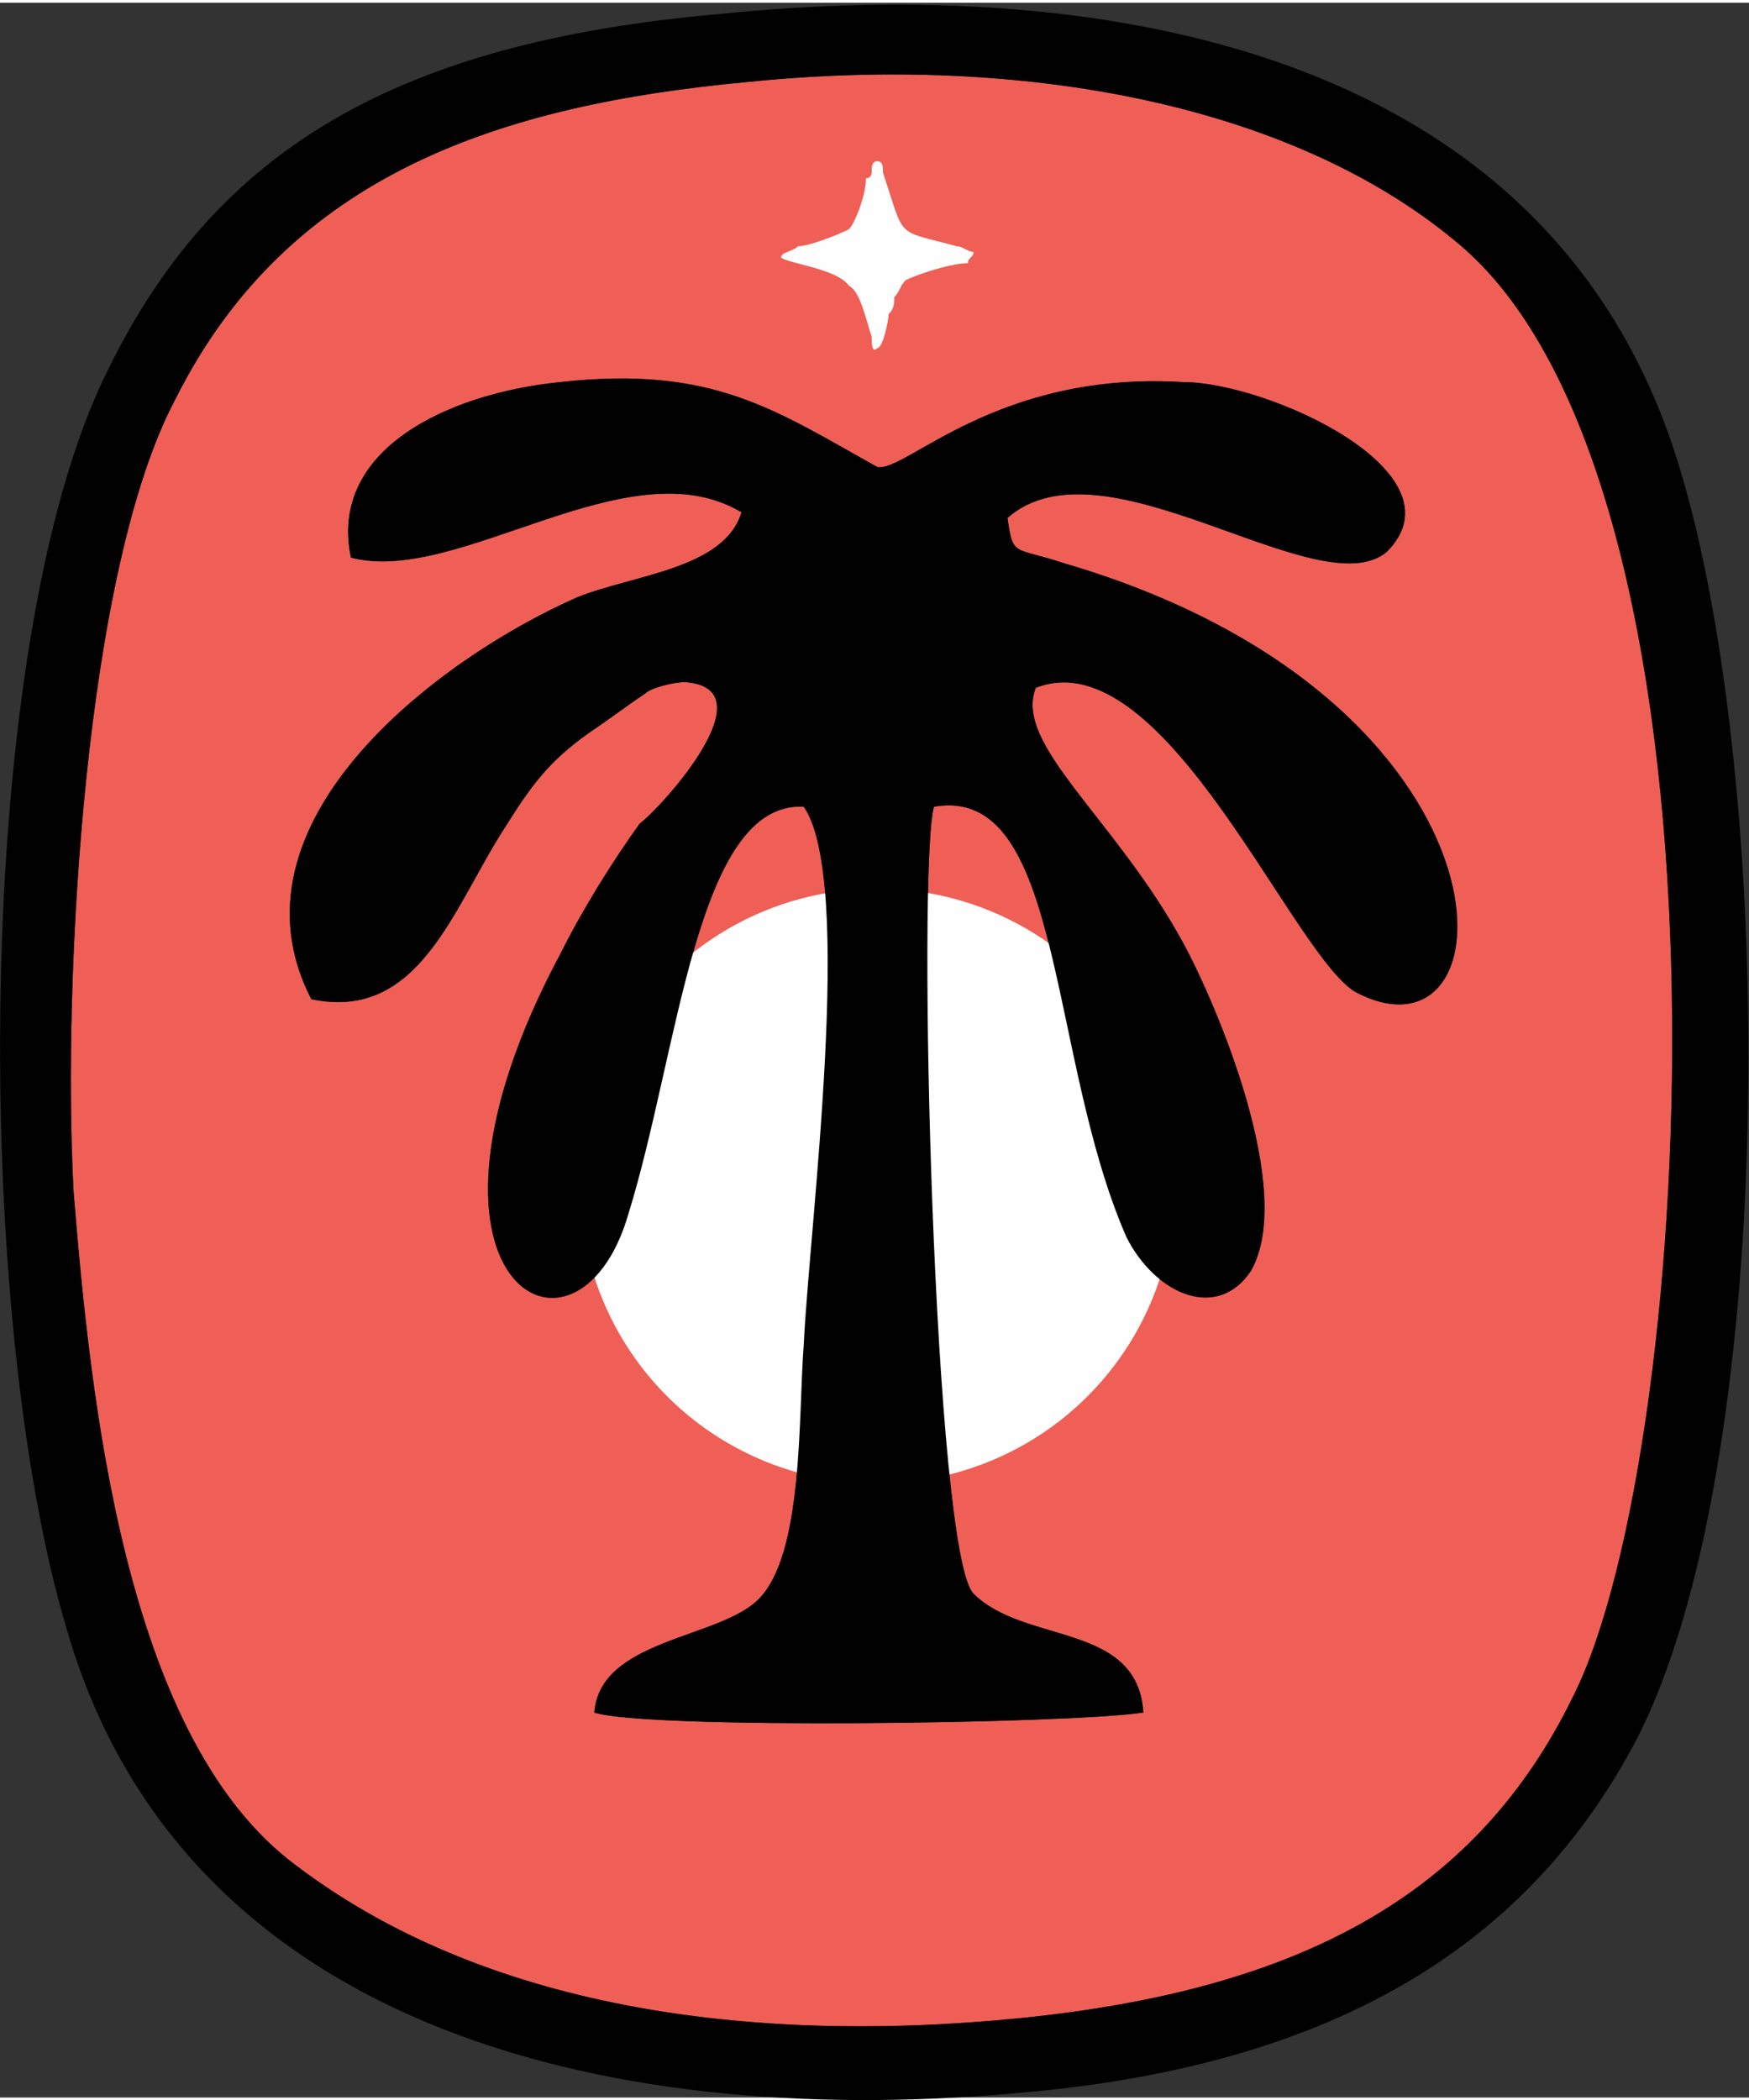
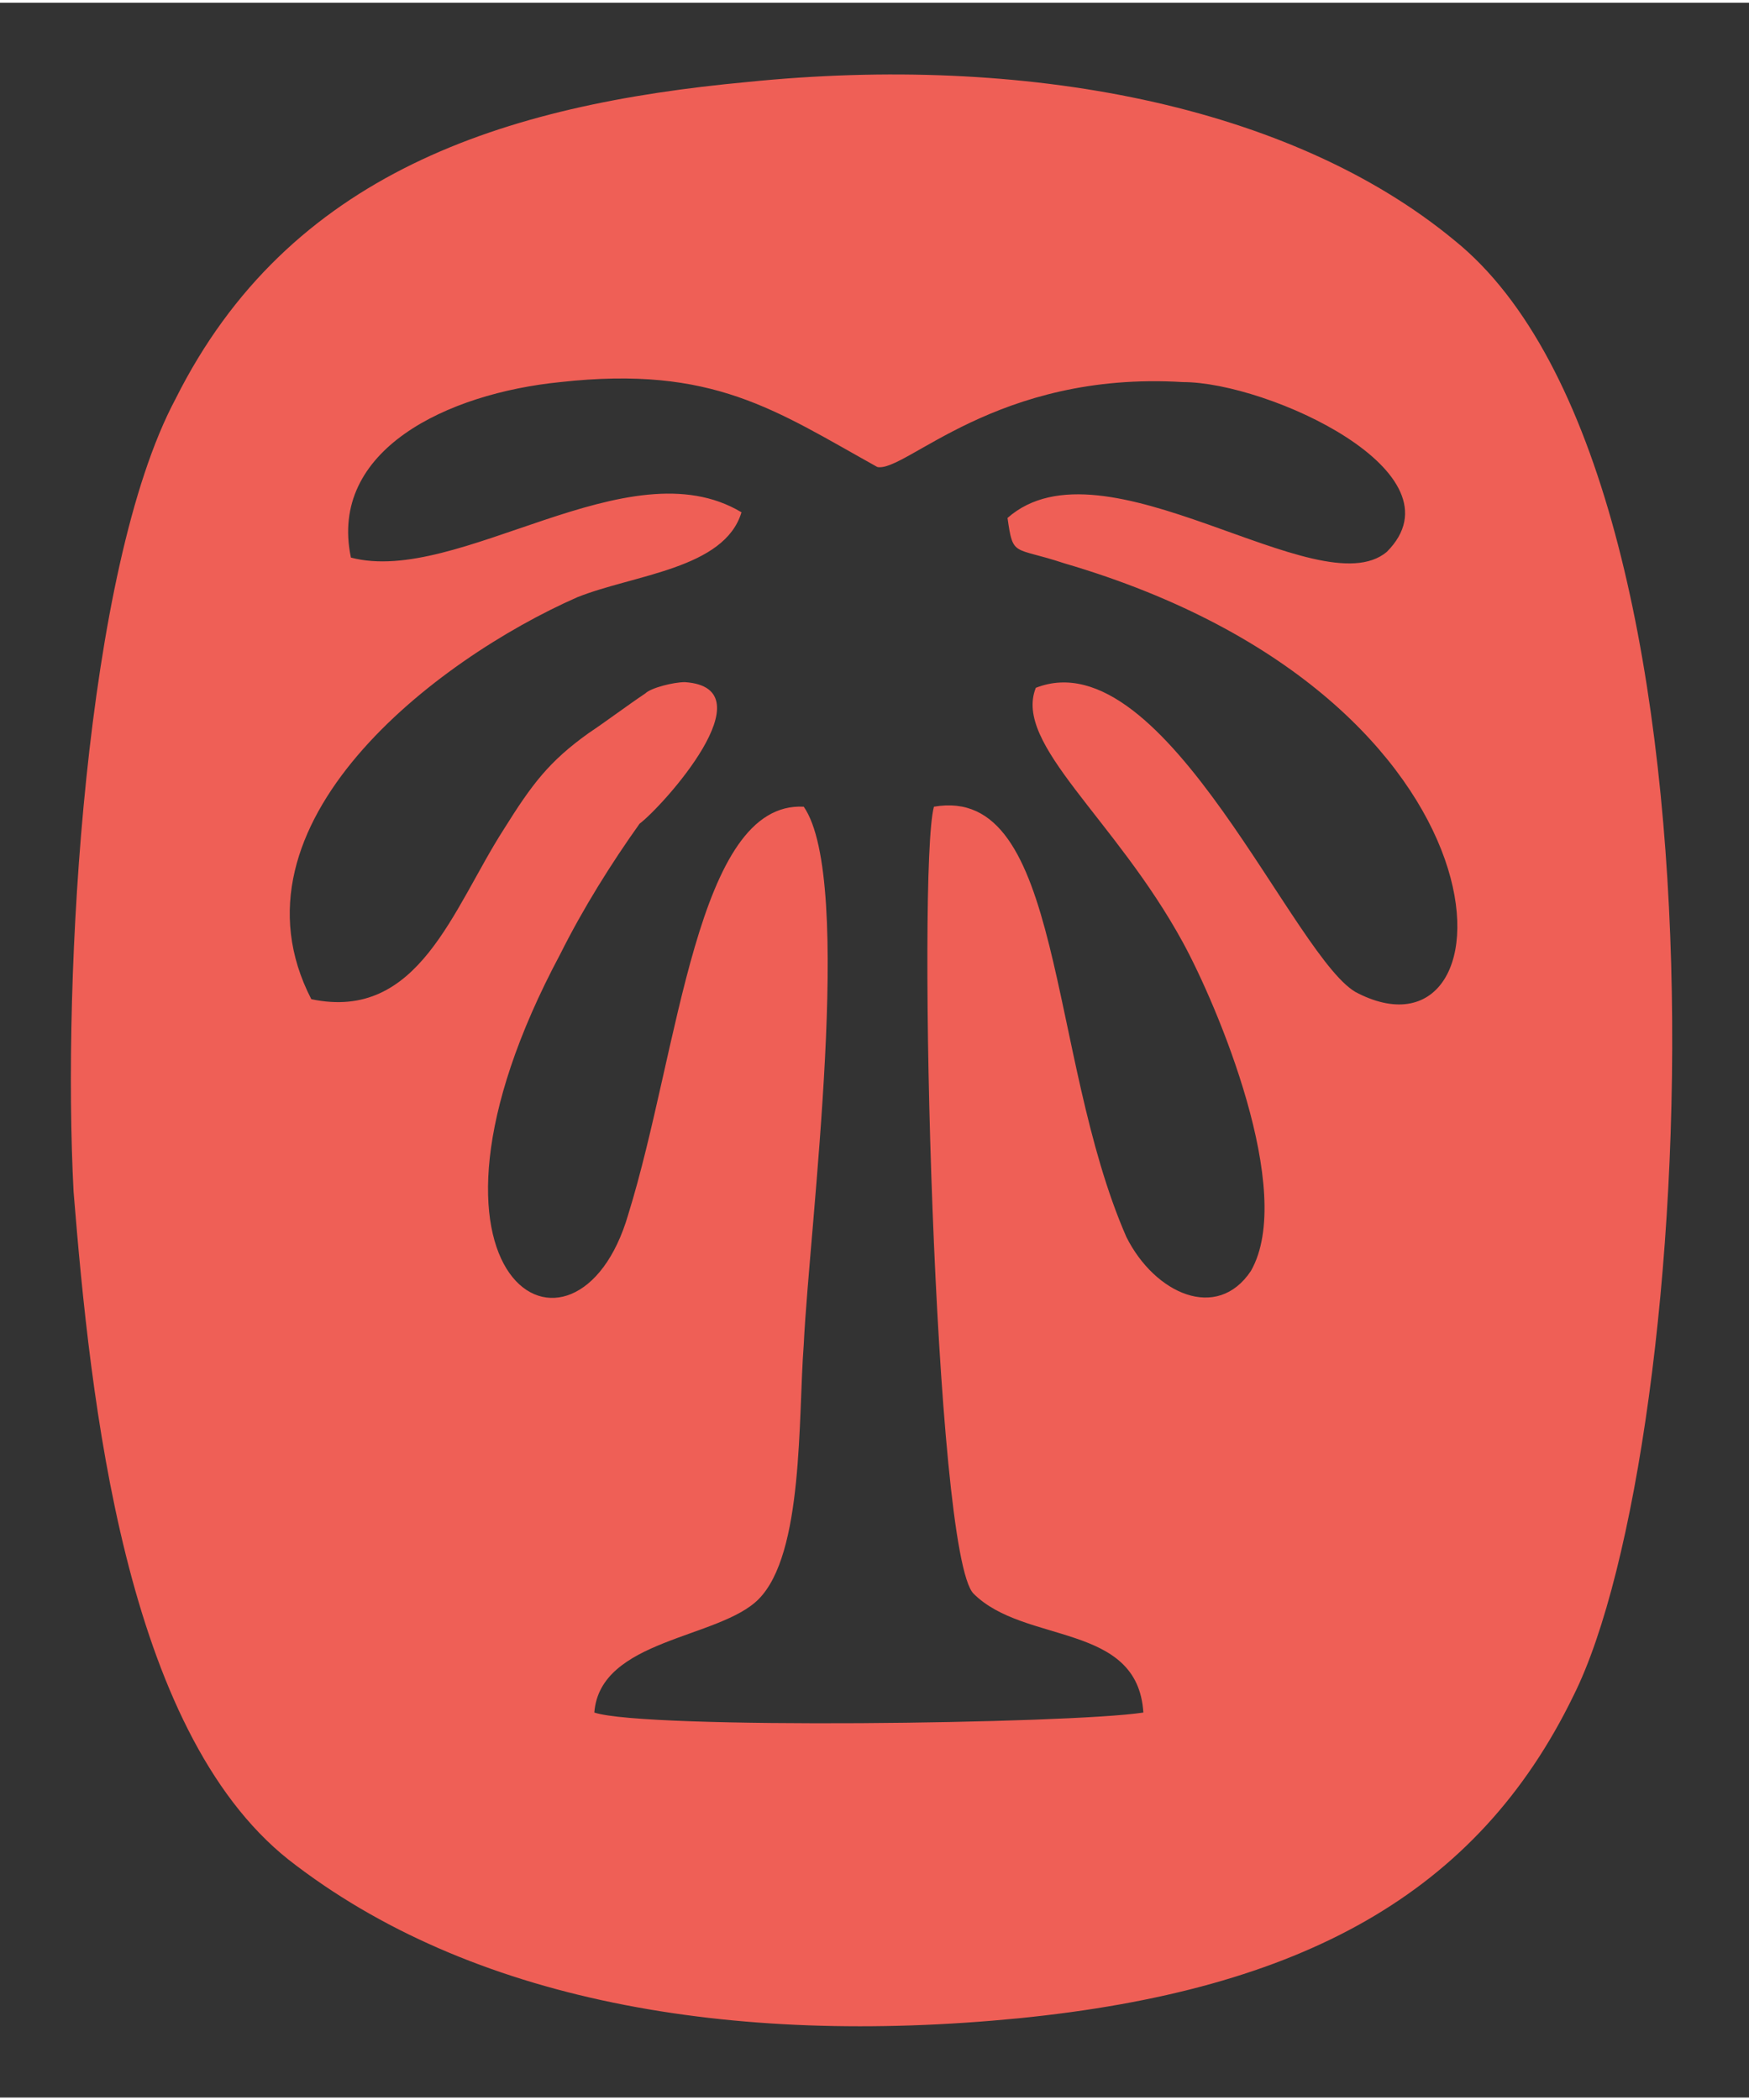
<svg xmlns="http://www.w3.org/2000/svg" viewBox="0 0 309 370" style="shape-rendering:geometricPrecision; text-rendering:geometricPrecision; image-rendering:optimizeQuality; fill-rule:evenodd; clip-rule:evenodd" version="1.1" height="0.844in" width="0.703in" xml:space="preserve">
  <rect x="0" y="0" width="309" height="370" fill="#333333" stroke="none" />
  <defs>
    <style type="text/css">
   
    .str0 {stroke:#FEFEFE;stroke-width:3.046}
    .fil2 {fill:#FEFEFE}
    .fil1 {fill:#010101}
    .fil0 {fill:#EF5F56}
   
  </style>
  </defs>
  <g id="Layer_x0020_1">
    <g id="_1828069319536">
      <path d="M62 98c-4,-19 17,-29 37,-31 27,-3 38,5 56,15 5,1 21,-17 54,-15 15,0 50,16 36,30 -12,10 -50,-21 -67,-6 1,7 1,5 10,8 82,24 80,90 52,76 -11,-5 -34,-63 -57,-54 -4,10 14,23 26,45 6,11 20,44 12,58 -6,9 -17,4 -22,-6 -14,-32 -11,-80 -34,-76 -3,11 0,132 7,139 9,9 29,5 30,21 -13,2 -88,3 -97,0 1,-13 22,-13 29,-20 8,-8 7,-32 8,-45 1,-21 9,-82 0,-95 -19,-1 -22,43 -31,72 -9,31 -43,12 -12,-46 4,-8 9,-16 14,-23 4,-3 23,-24 8,-25 -2,0 -6,1 -7,2 -3,2 -7,5 -10,7 -7,5 -10,9 -15,17 -9,14 -15,34 -34,30 -16,-31 22,-60 47,-71 10,-4 26,-5 29,-15 -20,-12 -50,13 -69,8zm70 -84c-43,4 -81,16 -101,56 -16,30 -20,102 -18,140 3,37 9,95 38,118 32,25 78,33 129,28 50,-5 81,-22 98,-57 22,-44 31,-215 -21,-257 -29,-24 -76,-33 -125,-28z" class="fil0" />
-       <path d="M132 14c49,-5 96,4 125,28 52,42 43,213 21,257 -17,35 -48,52 -98,57 -51,5 -97,-3 -129,-28 -29,-23 -35,-81 -38,-118 -2,-38 2,-110 18,-140 20,-40 58,-52 101,-56zm-5 -12c-57,5 -89,24 -108,63 -24,48 -24,167 -7,223 21,71 98,88 170,81 54,-5 88,-26 107,-62 25,-48 25,-167 8,-224 -22,-75 -102,-88 -170,-81z" class="fil1" />
-       <path d="M142 45c0,-1 2,-1 2,-1 1,0 2,-1 3,-1 2,0 3,-1 4,-2 1,-1 3,-5 3,-8 1,0 1,-1 1,-1l0 0c0,1 0,1 0,1 1,2 2,5 2,6 2,4 6,4 11,6 -1,0 -4,1 -5,1 -2,1 -3,1 -4,2 -3,2 -3,9 -4,10 -1,-3 -2,-8 -4,-10 -3,-2 -7,-2 -9,-3zm13 -17c-1,0 -1,1 -1,2 0,0 0,1 -1,1 0,3 -2,8 -3,9 -2,1 -7,3 -9,3 -1,1 -3,1 -3,2 1,1 10,2 12,5 2,1 3,6 4,9 0,1 0,3 1,2 1,0 2,-5 2,-6 1,-1 1,-2 1,-3 1,-1 1,-2 2,-3 2,-1 8,-3 11,-3 0,-1 1,-1 1,-2 -1,0 -2,-1 -3,-1 -11,-3 -9,-1 -13,-13 0,-1 0,-2 -1,-2z" class="fil2" />
-       <circle r="51" cy="209" cx="155" class="fil2 str0" />
-       <path d="M121 120c15,1 -4,22 -8,25 -5,7 -10,15 -14,23 -31,58 3,77 12,46 9,-29 12,-73 31,-72 9,13 1,74 0,95 -1,13 0,37 -8,45 -7,7 -28,7 -29,20 9,3 84,2 97,0 -1,-16 -21,-12 -30,-21 -7,-7 -10,-128 -7,-139 23,-4 20,44 34,76 5,10 16,15 22,6 8,-14 -6,-47 -12,-58 -12,-22 -30,-35 -26,-45 23,-9 46,49 57,54 28,14 30,-52 -52,-76 -9,-3 -9,-1 -10,-8 17,-15 55,16 67,6 14,-14 -21,-30 -36,-30 -33,-2 -49,16 -54,15 -18,-10 -29,-18 -56,-15 -20,2 -41,12 -37,31 19,5 49,-20 69,-8 -3,10 -19,11 -29,15 -25,11 -63,40 -47,71 19,4 25,-16 34,-30 5,-8 8,-12 15,-17 3,-2 7,-5 10,-7 1,-1 5,-2 7,-2z" class="fil1" />
-       <path d="M155 30l3 8c0,0 1,3 1,3 0,0 7,3 7,3l3 1c0,0 -8,3 -8,2 -1,0 -3,4 -3,4 -1,0 -2,6 -2,6 -1,0 -1,2 -1,1 -1,0 -3,-8 -3,-8l-5 -3 -6 -2 1 -1 6 -2c0,0 4,-4 4,-4 0,0 3,-8 3,-8z" class="fil2" />
    </g>
  </g>
</svg>